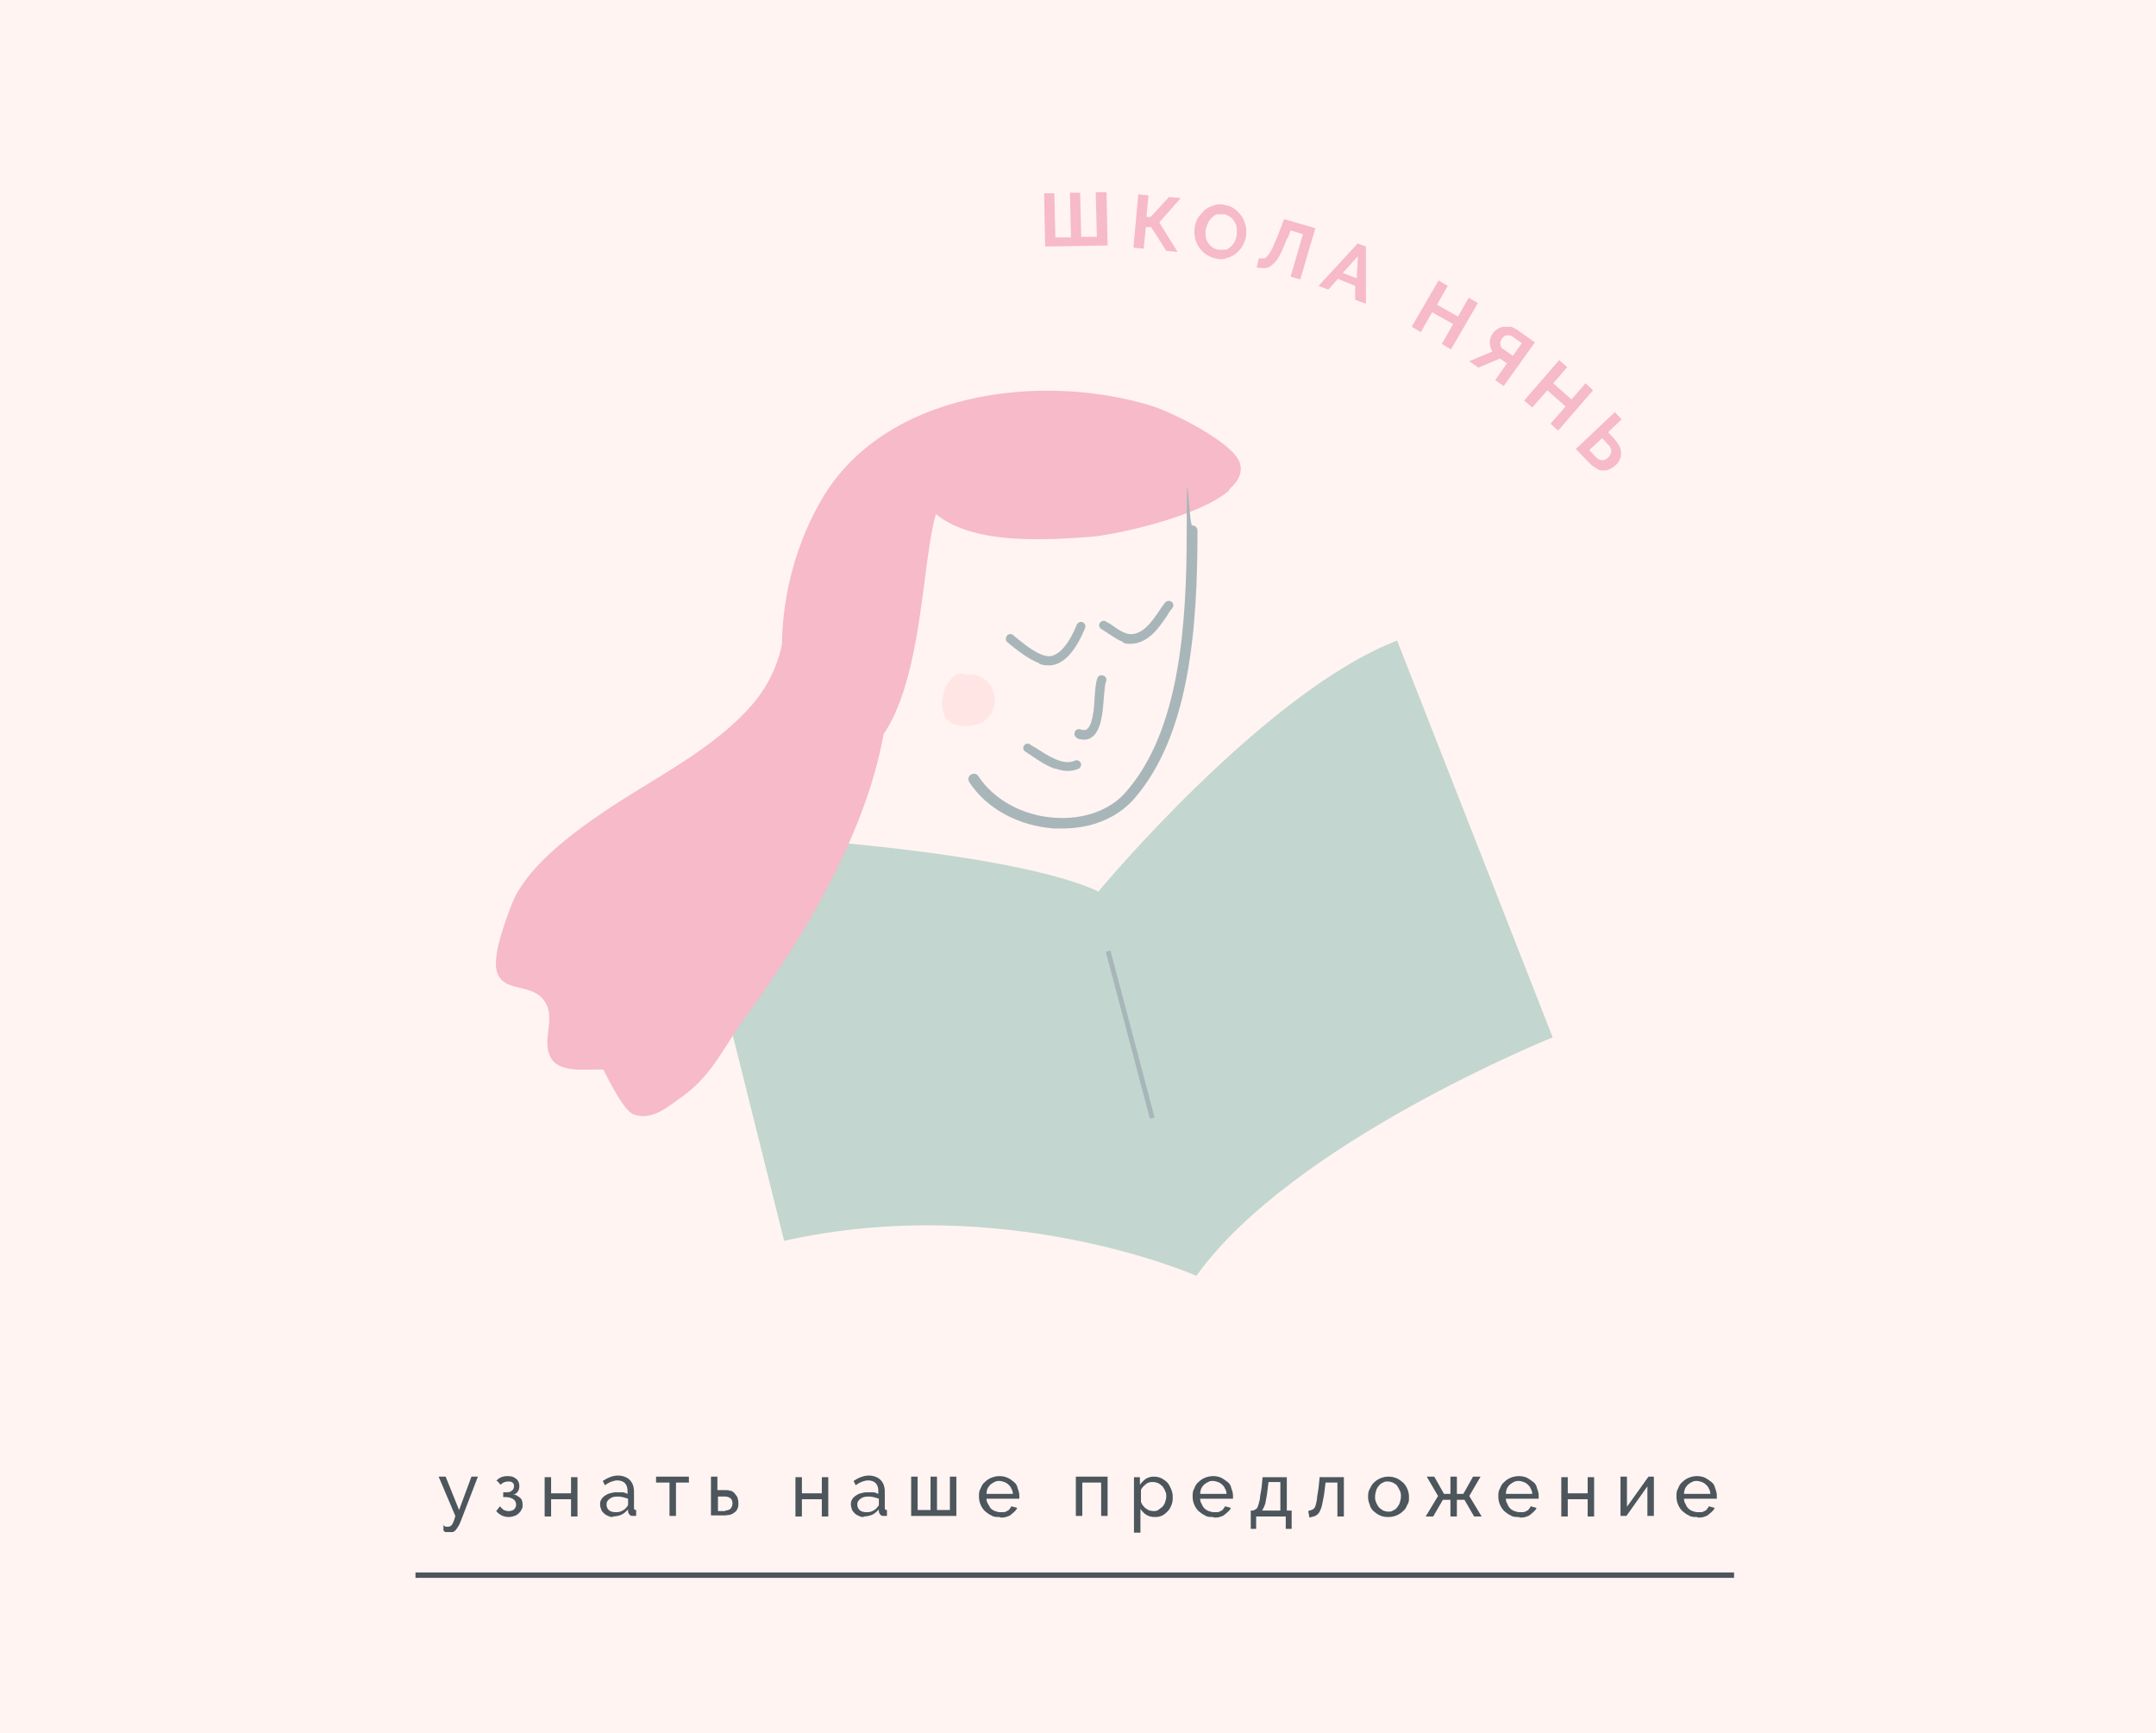
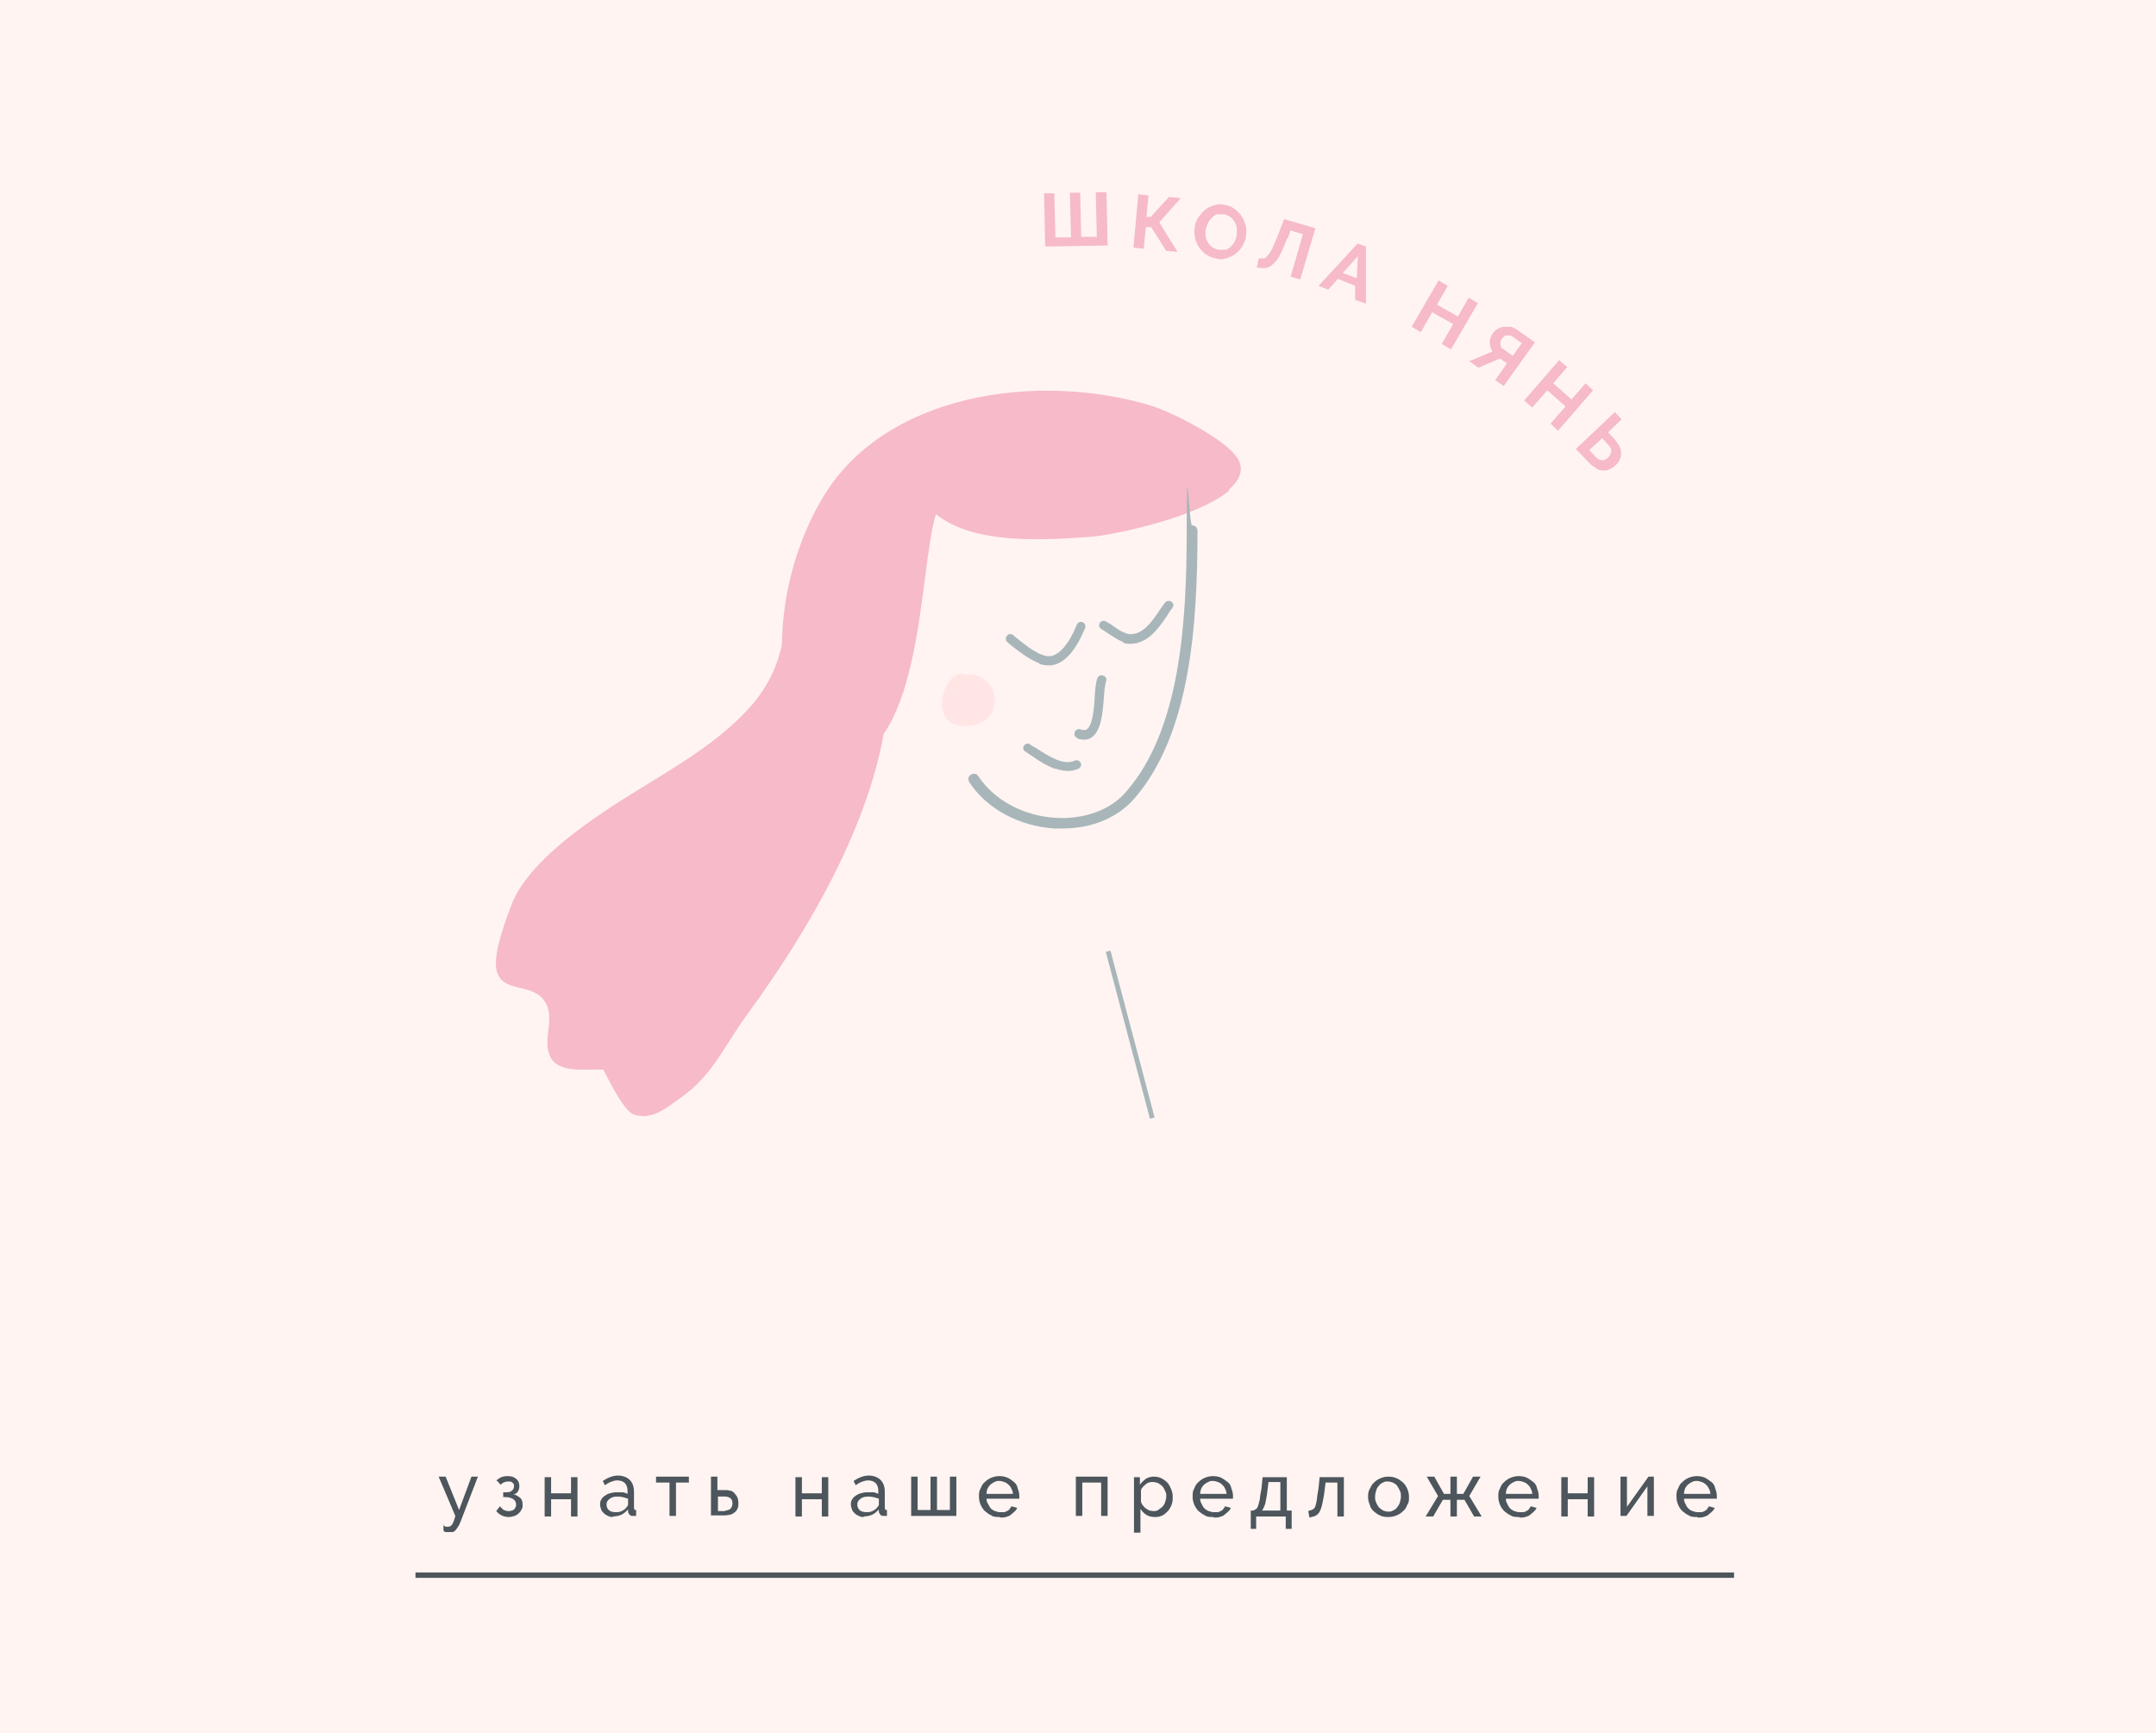
<svg xmlns="http://www.w3.org/2000/svg" id="Layer_1" version="1.1" viewBox="0 0 400.6 322">
  <defs>
    <style>
      .st0 {
        fill: #ffe6e5;
      }

      .st1 {
        stroke: #a8b6ba;
        stroke-width: .9px;
      }

      .st1, .st2 {
        fill: none;
        stroke-miterlimit: 10;
      }

      .st3 {
        fill: #fff4f1;
      }

      .st4 {
        fill: #a8b6ba;
      }

      .st5 {
        fill: #4c565c;
      }

      .st6 {
        isolation: isolate;
      }

      .st7 {
        fill: #f6bac8;
      }

      .st8 {
        fill: #c3d6d0;
      }

      .st2 {
        stroke: #4c565c;
      }
    </style>
  </defs>
  <rect class="st3" y="0" width="400.6" height="322" />
  <g class="st6">
    <g class="st6">
      <path class="st5" d="M82.3,283.3c.2.1.3.2.5.3.2,0,.3,0,.5,0,.2,0,.5-.1.7-.4.2-.3.4-.8.6-1.6l-3.1-7.3h1.3l2.5,6.2,2.3-6.2h1.2l-3.2,8.3c-.2.4-.3.8-.5,1-.2.3-.3.5-.5.7-.2.2-.4.3-.6.3-.2,0-.4,0-.6,0s-.4,0-.6,0-.3-.2-.4-.3v-1.1Z" />
    </g>
    <g class="st6">
      <path class="st5" d="M92.2,275.1c.5-.6,1.2-.9,2.1-.9s1.2.2,1.6.5.6.8.6,1.3-.1.8-.3,1.1c-.2.3-.5.5-.9.5.5,0,.9.3,1.3.6s.5.8.5,1.3,0,.6-.2.9c-.1.3-.3.5-.5.7-.2.2-.5.4-.8.5-.3.1-.7.2-1.1.2-.9,0-1.7-.4-2.3-1.1l.7-.9c.2.3.5.5.7.7.3.1.6.2.9.2s.8-.1,1-.3.4-.5.4-.9-.2-.8-.5-1-.8-.4-1.4-.4h-.5v-.9h.5c.5,0,.8,0,1.1-.3.3-.2.4-.5.4-.8s0-.5-.3-.7c-.2-.2-.5-.2-.8-.2-.5,0-1,.2-1.4.6l-.6-.7Z" />
      <path class="st5" d="M102.4,277.4h3.7v-3h1.2v7.3h-1.2v-3.2h-3.7v3.2h-1.2v-7.3h1.2v3Z" />
    </g>
    <g class="st6">
      <path class="st5" d="M114,281.8c-.3,0-.7,0-1-.2-.3-.1-.6-.3-.8-.5-.2-.2-.4-.4-.5-.7s-.2-.6-.2-.9,0-.6.2-.9c.1-.3.4-.5.6-.7.3-.2.6-.4,1-.5.4-.1.8-.2,1.2-.2s.7,0,1.1,0c.4,0,.7.2,1,.3v-.6c0-.6-.2-1.1-.5-1.4-.3-.3-.8-.5-1.4-.5s-1.5.3-2.3.9l-.4-.8c.9-.6,1.9-1,2.8-1s1.7.3,2.2.8c.5.5.8,1.2.8,2.2v3c0,.3.1.4.4.4v1.1c-.1,0-.2,0-.3,0,0,0-.2,0-.3,0-.2,0-.4,0-.6-.2-.1-.1-.2-.3-.3-.5v-.5c-.4.4-.8.8-1.3,1-.5.2-1,.3-1.6.3ZM114.3,280.9c.4,0,.8,0,1.2-.2.4-.2.7-.4.9-.7.2-.2.3-.4.3-.5v-1.1c-.6-.2-1.2-.4-1.9-.4s-1.1.1-1.5.4c-.4.3-.6.6-.6,1s0,.4.1.6c0,.2.2.3.3.5.1.1.3.2.5.3.2,0,.4.1.6.1Z" />
    </g>
    <g class="st6">
      <path class="st5" d="M125.6,281.6h-1.2v-6.2h-2.5v-1.1h6.1v1.1h-2.4v6.2Z" />
      <path class="st5" d="M132.1,274.3h1.2v2.5h1.4c.3,0,.6,0,.9.1.3,0,.6.2.8.4.2.2.4.5.6.8.1.3.2.7.2,1.1s0,.8-.2,1.1c-.1.3-.3.5-.6.7-.2.2-.5.3-.8.4-.3,0-.6.1-.9.1h-2.6v-7.3ZM134.7,280.6c.4,0,.7-.1,1-.3.2-.2.4-.6.4-1s-.1-.8-.4-1c-.3-.2-.6-.3-.9-.3h-1.4v2.7h1.4Z" />
      <path class="st5" d="M149,277.4h3.7v-3h1.2v7.3h-1.2v-3.2h-3.7v3.2h-1.2v-7.3h1.2v3Z" />
      <path class="st5" d="M160.6,281.8c-.3,0-.7,0-1-.2-.3-.1-.6-.3-.8-.5-.2-.2-.4-.4-.5-.7s-.2-.6-.2-.9,0-.6.2-.9c.1-.3.4-.5.6-.7.3-.2.6-.4,1-.5.4-.1.8-.2,1.2-.2s.7,0,1.1,0c.4,0,.7.2,1,.3v-.6c0-.6-.2-1.1-.5-1.4-.3-.3-.8-.5-1.4-.5s-1.5.3-2.3.9l-.4-.8c.9-.6,1.9-1,2.8-1s1.7.3,2.2.8c.5.5.8,1.2.8,2.2v3c0,.3.1.4.4.4v1.1c-.1,0-.2,0-.3,0,0,0-.2,0-.3,0-.2,0-.4,0-.6-.2-.1-.1-.2-.3-.3-.5v-.5c-.4.4-.8.8-1.3,1-.5.2-1,.3-1.6.3ZM160.9,280.9c.4,0,.8,0,1.2-.2.4-.2.7-.4.9-.7.2-.2.3-.4.3-.5v-1.1c-.6-.2-1.2-.4-1.9-.4s-1.1.1-1.5.4c-.4.3-.6.6-.6,1s0,.4.1.6c0,.2.2.3.3.5.1.1.3.2.5.3.2,0,.4.1.6.1Z" />
      <path class="st5" d="M169.3,281.6v-7.3h1.2v6.2h2.4v-6.2h1.2v6.2h2.4v-6.2h1.2v7.3h-8.3Z" />
      <path class="st5" d="M185.7,281.8c-.6,0-1.1,0-1.5-.3-.5-.2-.8-.5-1.2-.8-.3-.3-.6-.7-.8-1.2-.2-.5-.3-.9-.3-1.5s0-1,.3-1.5c.2-.5.4-.9.8-1.2.3-.3.7-.6,1.2-.8.5-.2,1-.3,1.5-.3s1.1.1,1.5.3c.5.2.8.5,1.2.8s.6.7.7,1.2c.2.5.3.9.3,1.4s0,.2,0,.3c0,0,0,.1,0,.2h-6.1c0,.4.1.7.3,1s.3.6.5.8.5.4.8.5c.3.1.6.2.9.2s.4,0,.7,0c.2,0,.4-.1.6-.2.2-.1.4-.2.5-.4s.3-.3.3-.5l1.1.3c-.1.3-.3.5-.5.7-.2.2-.5.4-.7.6s-.6.3-.9.4-.7.1-1,.1ZM188.2,277.5c0-.3-.1-.7-.3-1-.1-.3-.3-.5-.5-.7-.2-.2-.5-.4-.8-.5-.3-.1-.6-.2-.9-.2s-.6,0-.9.2c-.3.1-.5.3-.8.5-.2.2-.4.5-.5.7s-.2.6-.2,1h5Z" />
      <path class="st5" d="M205.8,281.6h-1.2v-6.2h-3.5v6.2h-1.2v-7.3h5.9v7.3Z" />
      <path class="st5" d="M214.6,281.8c-.6,0-1.1-.1-1.6-.4s-.8-.7-1.1-1.1v4.4h-1.2v-10.3h1.1v1.4c.3-.4.7-.8,1.1-1.1.5-.3,1-.4,1.5-.4s1,.1,1.4.3.8.5,1.1.8c.3.3.5.8.7,1.2.2.5.3.9.3,1.4s0,1-.2,1.5-.4.9-.7,1.2-.6.6-1,.8c-.4.2-.8.3-1.3.3ZM214.2,280.7c.4,0,.7,0,1-.2.3-.2.5-.4.8-.6.2-.3.4-.5.5-.9.1-.3.2-.7.2-1s0-.7-.2-1c-.1-.3-.3-.6-.5-.9-.2-.2-.5-.4-.8-.6-.3-.1-.6-.2-1-.2s-.5,0-.7.1c-.2,0-.5.2-.7.4s-.4.3-.5.5c-.2.2-.3.4-.3.6v2.1c.1.2.2.5.4.7.2.2.3.4.5.5s.4.3.7.4c.2,0,.5.1.7.1Z" />
    </g>
    <g class="st6">
      <path class="st5" d="M225.4,281.8c-.6,0-1.1,0-1.5-.3-.5-.2-.8-.5-1.2-.8-.3-.3-.6-.7-.8-1.2-.2-.5-.3-.9-.3-1.5s0-1,.3-1.5c.2-.5.4-.9.8-1.2.3-.3.7-.6,1.2-.8.5-.2,1-.3,1.5-.3s1.1.1,1.5.3.8.5,1.2.8.6.7.7,1.2c.2.5.3.9.3,1.4s0,.2,0,.3c0,0,0,.1,0,.2h-6.1c0,.4.1.7.3,1,.1.3.3.6.5.8.2.2.5.4.8.5.3.1.6.2.9.2s.4,0,.7,0c.2,0,.4-.1.6-.2s.4-.2.5-.4.3-.3.3-.5l1.1.3c-.1.3-.3.5-.5.7-.2.2-.5.4-.7.6s-.6.3-.9.4-.7.1-1,.1ZM227.9,277.5c0-.3-.1-.7-.3-1-.1-.3-.3-.5-.5-.7-.2-.2-.5-.4-.8-.5-.3-.1-.6-.2-.9-.2s-.6,0-.9.2c-.3.1-.5.3-.8.5-.2.2-.4.5-.5.7-.1.3-.2.6-.2,1h5Z" />
    </g>
    <g class="st6">
      <path class="st5" d="M232.4,280.6h.4c.2,0,.4-.2.6-.3s.3-.4.4-.7c.1-.3.2-.7.3-1.2,0-.5.2-1.2.3-2l.2-2h4.5v6.2h.9v3.4h-1.1v-2.3h-5.5v2.3h-1v-3.4ZM237.9,280.6v-5.3h-2.2l-.2,1.6c-.1,1-.3,1.8-.4,2.4-.2.6-.4,1-.6,1.3h3.5Z" />
      <path class="st5" d="M243.2,280.6c.3,0,.5-.1.7-.2.2-.1.4-.3.5-.6.1-.3.2-.7.3-1.3,0-.5.2-1.3.3-2.1l.2-2h4.5v7.3h-1.2v-6.3h-2.2l-.2,1.6c-.1,1-.3,1.7-.4,2.3s-.3,1.1-.5,1.5-.5.6-.8.8c-.3.1-.7.2-1.1.3l-.2-1.1Z" />
    </g>
    <g class="st6">
      <path class="st5" d="M257.9,281.8c-.6,0-1.1-.1-1.5-.3-.5-.2-.8-.5-1.2-.8-.3-.3-.6-.7-.7-1.2-.2-.5-.3-.9-.3-1.4s0-1,.3-1.5.4-.9.8-1.2c.3-.3.7-.6,1.2-.8.5-.2.9-.3,1.5-.3s1,.1,1.5.3c.5.2.8.5,1.2.8.3.3.6.7.8,1.2.2.5.3.9.3,1.5s0,1-.3,1.4c-.2.5-.4.9-.8,1.2-.3.3-.7.6-1.2.8-.5.2-1,.3-1.5.3ZM255.5,278c0,.4,0,.7.2,1.1.1.3.3.6.5.9.2.2.5.4.8.6.3.1.6.2.9.2s.7,0,.9-.2c.3-.1.6-.3.8-.6s.4-.5.5-.9.2-.7.2-1.1,0-.7-.2-1.1-.3-.6-.5-.9-.5-.4-.8-.6c-.3-.1-.6-.2-.9-.2s-.7,0-.9.2c-.3.1-.6.3-.8.6-.2.2-.4.5-.5.9-.1.3-.2.7-.2,1.1Z" />
    </g>
    <g class="st6">
      <path class="st5" d="M266.5,274.3l1.8,3.2h1.2v-3.2h1.2v3.2h1.2l1.8-3.2h1.4l-2.1,3.6,2.3,3.8h-1.4l-1.8-3.1h-1.4v3.1h-1.2v-3.1h-1.4l-1.8,3.1h-1.4l2.3-3.8-2.1-3.6h1.4Z" />
    </g>
    <g class="st6">
      <path class="st5" d="M282.2,281.8c-.6,0-1.1,0-1.5-.3-.5-.2-.8-.5-1.2-.8-.3-.3-.6-.7-.8-1.2-.2-.5-.3-.9-.3-1.5s0-1,.3-1.5c.2-.5.4-.9.8-1.2.3-.3.7-.6,1.2-.8.5-.2,1-.3,1.5-.3s1.1.1,1.5.3.8.5,1.2.8.6.7.7,1.2c.2.5.3.9.3,1.4s0,.2,0,.3c0,0,0,.1,0,.2h-6.1c0,.4.1.7.3,1,.1.3.3.6.5.8.2.2.5.4.8.5.3.1.6.2.9.2s.4,0,.7,0c.2,0,.4-.1.6-.2s.4-.2.5-.4.3-.3.3-.5l1.1.3c-.1.3-.3.5-.5.7-.2.2-.5.4-.7.6s-.6.3-.9.4-.7.1-1,.1ZM284.7,277.5c0-.3-.1-.7-.3-1-.1-.3-.3-.5-.5-.7-.2-.2-.5-.4-.8-.5-.3-.1-.6-.2-.9-.2s-.6,0-.9.2c-.3.1-.5.3-.8.5-.2.2-.4.5-.5.7-.1.3-.2.6-.2,1h5Z" />
      <path class="st5" d="M291.3,277.4h3.7v-3h1.2v7.3h-1.2v-3.2h-3.7v3.2h-1.2v-7.3h1.2v3Z" />
      <path class="st5" d="M302.3,279.9l4-5.6h1v7.3h-1.2v-5.5l-3.9,5.5h-1.1v-7.3h1.2v5.6Z" />
      <path class="st5" d="M315.3,281.8c-.6,0-1.1,0-1.5-.3-.5-.2-.8-.5-1.2-.8-.3-.3-.6-.7-.8-1.2-.2-.5-.3-.9-.3-1.5s0-1,.3-1.5c.2-.5.4-.9.8-1.2.3-.3.7-.6,1.2-.8.5-.2,1-.3,1.5-.3s1.1.1,1.5.3.8.5,1.2.8.6.7.7,1.2c.2.5.3.9.3,1.4s0,.2,0,.3c0,0,0,.1,0,.2h-6.1c0,.4.1.7.3,1,.1.3.3.6.5.8.2.2.5.4.8.5.3.1.6.2.9.2s.4,0,.7,0c.2,0,.4-.1.6-.2s.4-.2.5-.4.3-.3.3-.5l1.1.3c-.1.3-.3.5-.5.7-.2.2-.5.4-.7.6s-.6.3-.9.4-.7.1-1,.1ZM317.8,277.5c0-.3-.1-.7-.3-1-.1-.3-.3-.5-.5-.7-.2-.2-.5-.4-.8-.5-.3-.1-.6-.2-.9-.2s-.6,0-.9.2c-.3.1-.5.3-.8.5-.2.2-.4.5-.5.7-.1.3-.2.6-.2,1h5Z" />
    </g>
  </g>
  <line class="st2" x1="77.2" y1="292.6" x2="322.2" y2="292.6" />
  <g>
    <g class="st6">
      <g class="st6">
        <path class="st7" d="M205.6,35.7l.2,9.9-11.6.2-.2-9.9h1.9s.2,8.2.2,8.2h2.9c0,0-.2-8.3-.2-8.3h1.9s.2,8.2.2,8.2h2.9c0,0-.2-8.3-.2-8.3h1.9Z" />
      </g>
    </g>
    <g class="st6">
      <g class="st6">
        <path class="st7" d="M213,40.3h.8c0,0,3.4-3.7,3.4-3.7l2.2.2-4,4.5,3.4,5.5-2.1-.2-2.8-4.4h-1c0,0-.4,4-.4,4l-1.9-.2.9-9.9,1.9.2-.4,4.1Z" />
      </g>
    </g>
    <g class="st6">
      <g class="st6">
        <path class="st7" d="M225.9,48c-.7-.1-1.3-.4-1.9-.8-.5-.4-1-.9-1.3-1.4-.3-.5-.6-1.1-.7-1.8-.1-.6-.1-1.3,0-1.9.1-.7.4-1.3.7-1.8.4-.5.8-1,1.3-1.4.5-.4,1.1-.6,1.7-.8.6-.2,1.3-.2,2,0,.7.1,1.3.4,1.8.8s1,.9,1.3,1.4c.3.5.5,1.1.7,1.8.1.6.1,1.3,0,1.9-.1.7-.4,1.2-.7,1.8-.3.5-.8,1-1.3,1.4-.5.4-1.1.6-1.7.8-.6.2-1.3.2-2,0ZM224,42.5c0,.4,0,.8,0,1.3s.2.8.4,1.2c.2.3.4.6.8.9.3.2.7.4,1.2.5.5,0,.9,0,1.3,0,.4-.1.7-.3,1-.6.3-.3.6-.6.7-.9.2-.4.3-.8.4-1.2,0-.4,0-.8,0-1.3,0-.4-.2-.8-.4-1.2-.2-.3-.4-.6-.8-.9-.3-.2-.7-.4-1.1-.5-.5,0-.9,0-1.3,0-.4.1-.7.3-1,.6-.3.3-.5.6-.7.9-.2.4-.3.8-.4,1.2Z" />
      </g>
    </g>
    <g class="st6">
      <g class="st6">
        <path class="st7" d="M239.2,44.2c-.5,1.2-.9,2.2-1.3,3s-.8,1.4-1.3,1.8c-.4.4-.9.7-1.4.8-.5,0-1.1,0-1.7-.1l.4-1.7c.3,0,.6,0,.9,0,.3,0,.5-.2.8-.6.3-.3.6-.8.9-1.5.3-.7.7-1.5,1.1-2.6l1-2.6,5.8,1.7-2.8,9.5-1.8-.5,2.3-7.9-2.3-.7-.5,1.4Z" />
      </g>
    </g>
    <g class="st6">
      <g class="st6">
        <path class="st7" d="M252.2,45.2l1.6.6v10.6c-.1,0-2-.7-2-.7v-2.6c0,0-3.2-1.3-3.2-1.3l-1.8,2-1.8-.7,7.2-7.8ZM252.1,51.7l.2-4.1-2.8,3.1,2.6,1Z" />
      </g>
    </g>
    <g class="st6">
      <g class="st6">
        <path class="st7" d="M274.6,56.3l-5,8.6-1.7-1,2.1-3.7-3.9-2.2-2.1,3.7-1.7-1,5-8.6,1.7,1-2,3.5,3.9,2.2,2-3.5,1.7,1Z" />
      </g>
    </g>
    <g class="st6">
      <g class="st6">
        <path class="st7" d="M277.9,70.5l2.1-3-1.3-.9-4,1.7-1.7-1.2,4.3-1.8c-.3-.5-.5-1.1-.5-1.7,0-.6.2-1.2.6-1.7s.5-.6.9-.8c.3-.2.7-.4,1.1-.4s.8,0,1.2,0c.4,0,.8.3,1.2.5l3.4,2.4-5.8,8.1-1.6-1.1ZM282.7,63.7l-1.7-1.2c-.2-.1-.3-.2-.5-.2-.2,0-.4,0-.5,0-.2,0-.4,0-.5.2-.2.1-.3.2-.4.4-.3.4-.4.7-.3,1.1,0,.4.2.7.6.9l1.7,1.2,1.7-2.4Z" />
      </g>
    </g>
    <g class="st6">
      <g class="st6">
        <path class="st7" d="M296,72.5l-6.5,7.5-1.4-1.3,2.8-3.2-3.4-3-2.8,3.2-1.5-1.3,6.5-7.5,1.5,1.3-2.6,3,3.4,3,2.6-3,1.4,1.3Z" />
      </g>
    </g>
    <g class="st6">
      <g class="st6">
        <path class="st7" d="M300,76.5l1.3,1.4-2.5,2.4,1.3,1.4c.3.4.6.8.8,1.2.2.4.3.8.3,1.2,0,.4,0,.8-.2,1.2-.2.4-.4.8-.8,1.1-.4.4-.8.6-1.2.8-.4.2-.8.2-1.2.2s-.8-.1-1.2-.4-.8-.5-1.1-.8l-2.7-2.8,7.2-6.8ZM295.3,83.6l1.2,1.3c.4.4.8.6,1.2.6s.8-.2,1.1-.5c.3-.3.5-.7.6-1.1,0-.4-.1-.8-.5-1.2l-1.2-1.3-2.4,2.2Z" />
      </g>
    </g>
  </g>
  <g>
-     <path class="st8" d="M126.8,154.5s58.2,2.3,77.3,11.1c0,0,30.9-37.2,55.5-46.6l28.9,73.7s-48.5,19.5-66.2,44.3c0,0-35.5-15.7-76.6-6.5l-19-76h0Z" />
    <line class="st1" x1="205.9" y1="176.7" x2="214.1" y2="207.7" />
    <g>
      <g>
-         <path class="st7" d="M228.4,90.9c1.7-1.5,2.5-3.1,2-4.8-1.1-3.9-12.8-9.6-16.4-10.7-20.9-6.4-49.9-2.5-61.4,17.5-6.6,11.4-9,25.8-6.1,38.6,1,4.4,1.6,10.8,7.4,10.8,17.9-.2,16.6-35.6,20-46.8,7.1,5.8,20.5,4.8,29,4.2,3.7-.3,19.6-3.5,25.5-8.6h0Z" />
+         <path class="st7" d="M228.4,90.9c1.7-1.5,2.5-3.1,2-4.8-1.1-3.9-12.8-9.6-16.4-10.7-20.9-6.4-49.9-2.5-61.4,17.5-6.6,11.4-9,25.8-6.1,38.6,1,4.4,1.6,10.8,7.4,10.8,17.9-.2,16.6-35.6,20-46.8,7.1,5.8,20.5,4.8,29,4.2,3.7-.3,19.6-3.5,25.5-8.6h0" />
        <path class="st7" d="M164.3,133.7c1.2-8.6-.8-24-13.1-23.5-6.6.3-4.7,3.8-5.8,9.1-1.1,5.3-3.4,9.4-7.1,13.2-7.4,7.6-17.4,12.4-26.1,18.3-5.9,4-14.6,10.4-17.2,17.4-1.1,2.9-3.5,9.2-2.7,12.2,1.1,4,6.1,2.2,8.6,5.2,2.7,3.3-.4,7.4,1.4,10.8,1.6,3.1,6.8,2.1,9.8,2.3.1,0,3.5,7.5,5.6,8.3,3.5,1.3,6.5-1.5,9.2-3.4,5.6-4,7.9-9.7,11.9-15.1,11.2-15.3,23.2-35.6,25.8-54.8h0Z" />
      </g>
      <path class="st4" d="M197.5,153.9c-.6,0-1.1,0-1.7,0-6.6-.5-12.5-3.7-15.7-8.6-.3-.5-.2-1.1.3-1.4.5-.3,1.1-.2,1.4.3,2.8,4.3,8.2,7.3,14.1,7.7,5.4.4,10.5-1.4,13.4-4.9,9.9-11.4,11.2-30.9,11.2-48.4s.4-1,1-1,1,.4,1,1c0,17.9-1.4,37.8-11.7,49.7-3.1,3.6-7.9,5.6-13.4,5.6h0Z" />
      <path class="st0" d="M179.5,125.4c-3.9-2.2-8.2,10.7,1,9.4,6.8-.9,5.1-10.7-1.5-9.4" />
      <path class="st4" d="M193.1,123.2c-1.9-.7-3.8-2.2-5.2-3.3-.2-.2-.5-.4-.7-.6-.4-.3-.4-.8-.1-1.2s.8-.4,1.2-.1c.2.2.4.4.7.6,1.6,1.3,4.2,3.4,6.1,3.3,1.7-.2,3.5-2.2,5-5.9.2-.4.7-.6,1.1-.4.4.2.6.7.4,1.1-1.8,4.4-4,6.7-6.4,6.9-.7,0-1.4,0-2.1-.3h0Z" />
      <path class="st4" d="M208.6,119.2c-.9-.3-1.7-.9-2.5-1.4-.5-.3-1-.7-1.4-.9-.4-.2-.6-.7-.4-1.1.2-.4.7-.6,1.1-.4.5.3,1.1.6,1.6,1,1,.7,2.1,1.4,3.1,1.4,2.3,0,3.9-2.3,5.2-4.2.4-.6.8-1.2,1.2-1.7.3-.3.8-.4,1.2-.1.4.3.4.8.1,1.2-.4.4-.7,1-1.1,1.6-1.5,2.2-3.4,4.9-6.6,5-.5,0-1.1,0-1.5-.3h0Z" />
      <path class="st4" d="M200.2,137.1c-.4-.1-.7-.6-.5-1.1.1-.4.6-.7,1.1-.5.6.2,1,.1,1.1,0,1.1-.7,1.4-3.8,1.5-6.1.1-1.4.2-2.6.5-3.4.1-.4.6-.7,1.1-.5s.7.6.5,1.1c-.2.6-.3,1.8-.4,3-.2,2.9-.5,6.2-2.3,7.4-.7.5-1.6.5-2.6.2h0Z" />
      <path class="st4" d="M196,142.8c-1.7-.6-3.3-1.7-4.6-2.6-.3-.2-.6-.4-.9-.6-.4-.2-.5-.8-.2-1.1.2-.4.8-.5,1.1-.2.3.2.6.4,1,.6,2.2,1.4,5.1,3.4,7.3,2.4.4-.2.9,0,1.1.4.2.4,0,.9-.4,1.1-1.4.6-2.8.5-4.2,0h0Z" />
    </g>
  </g>
</svg>